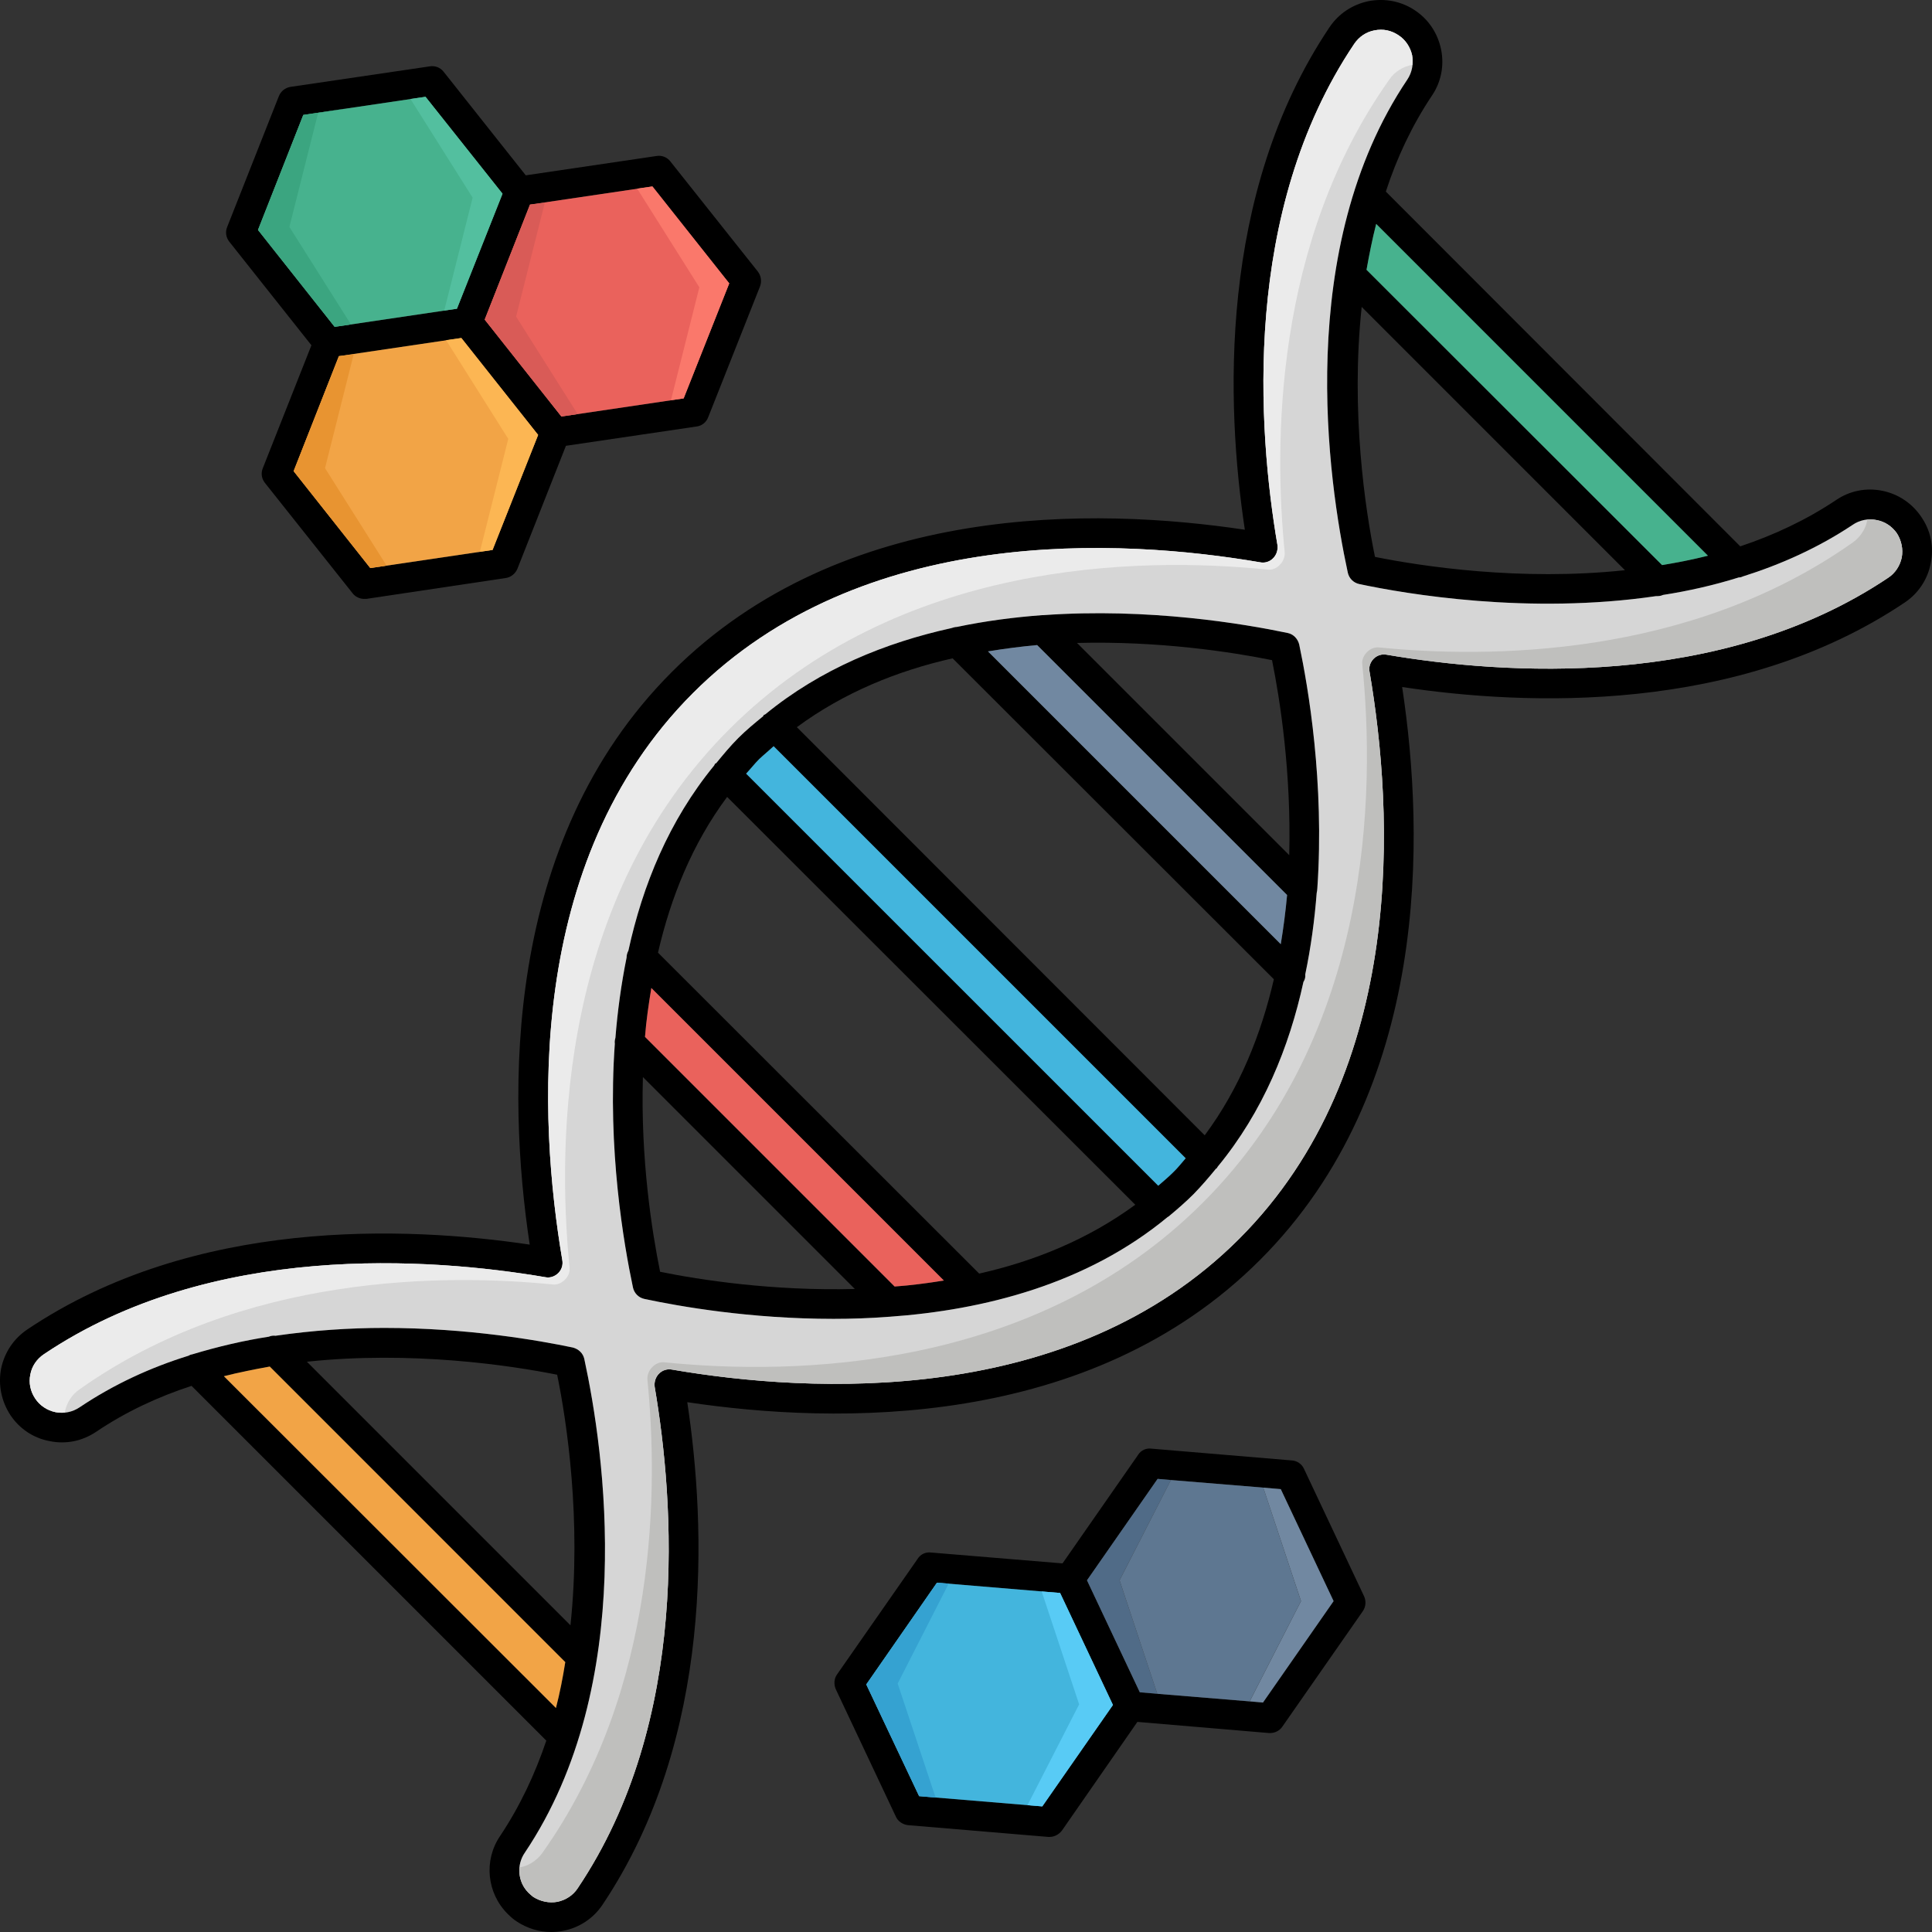
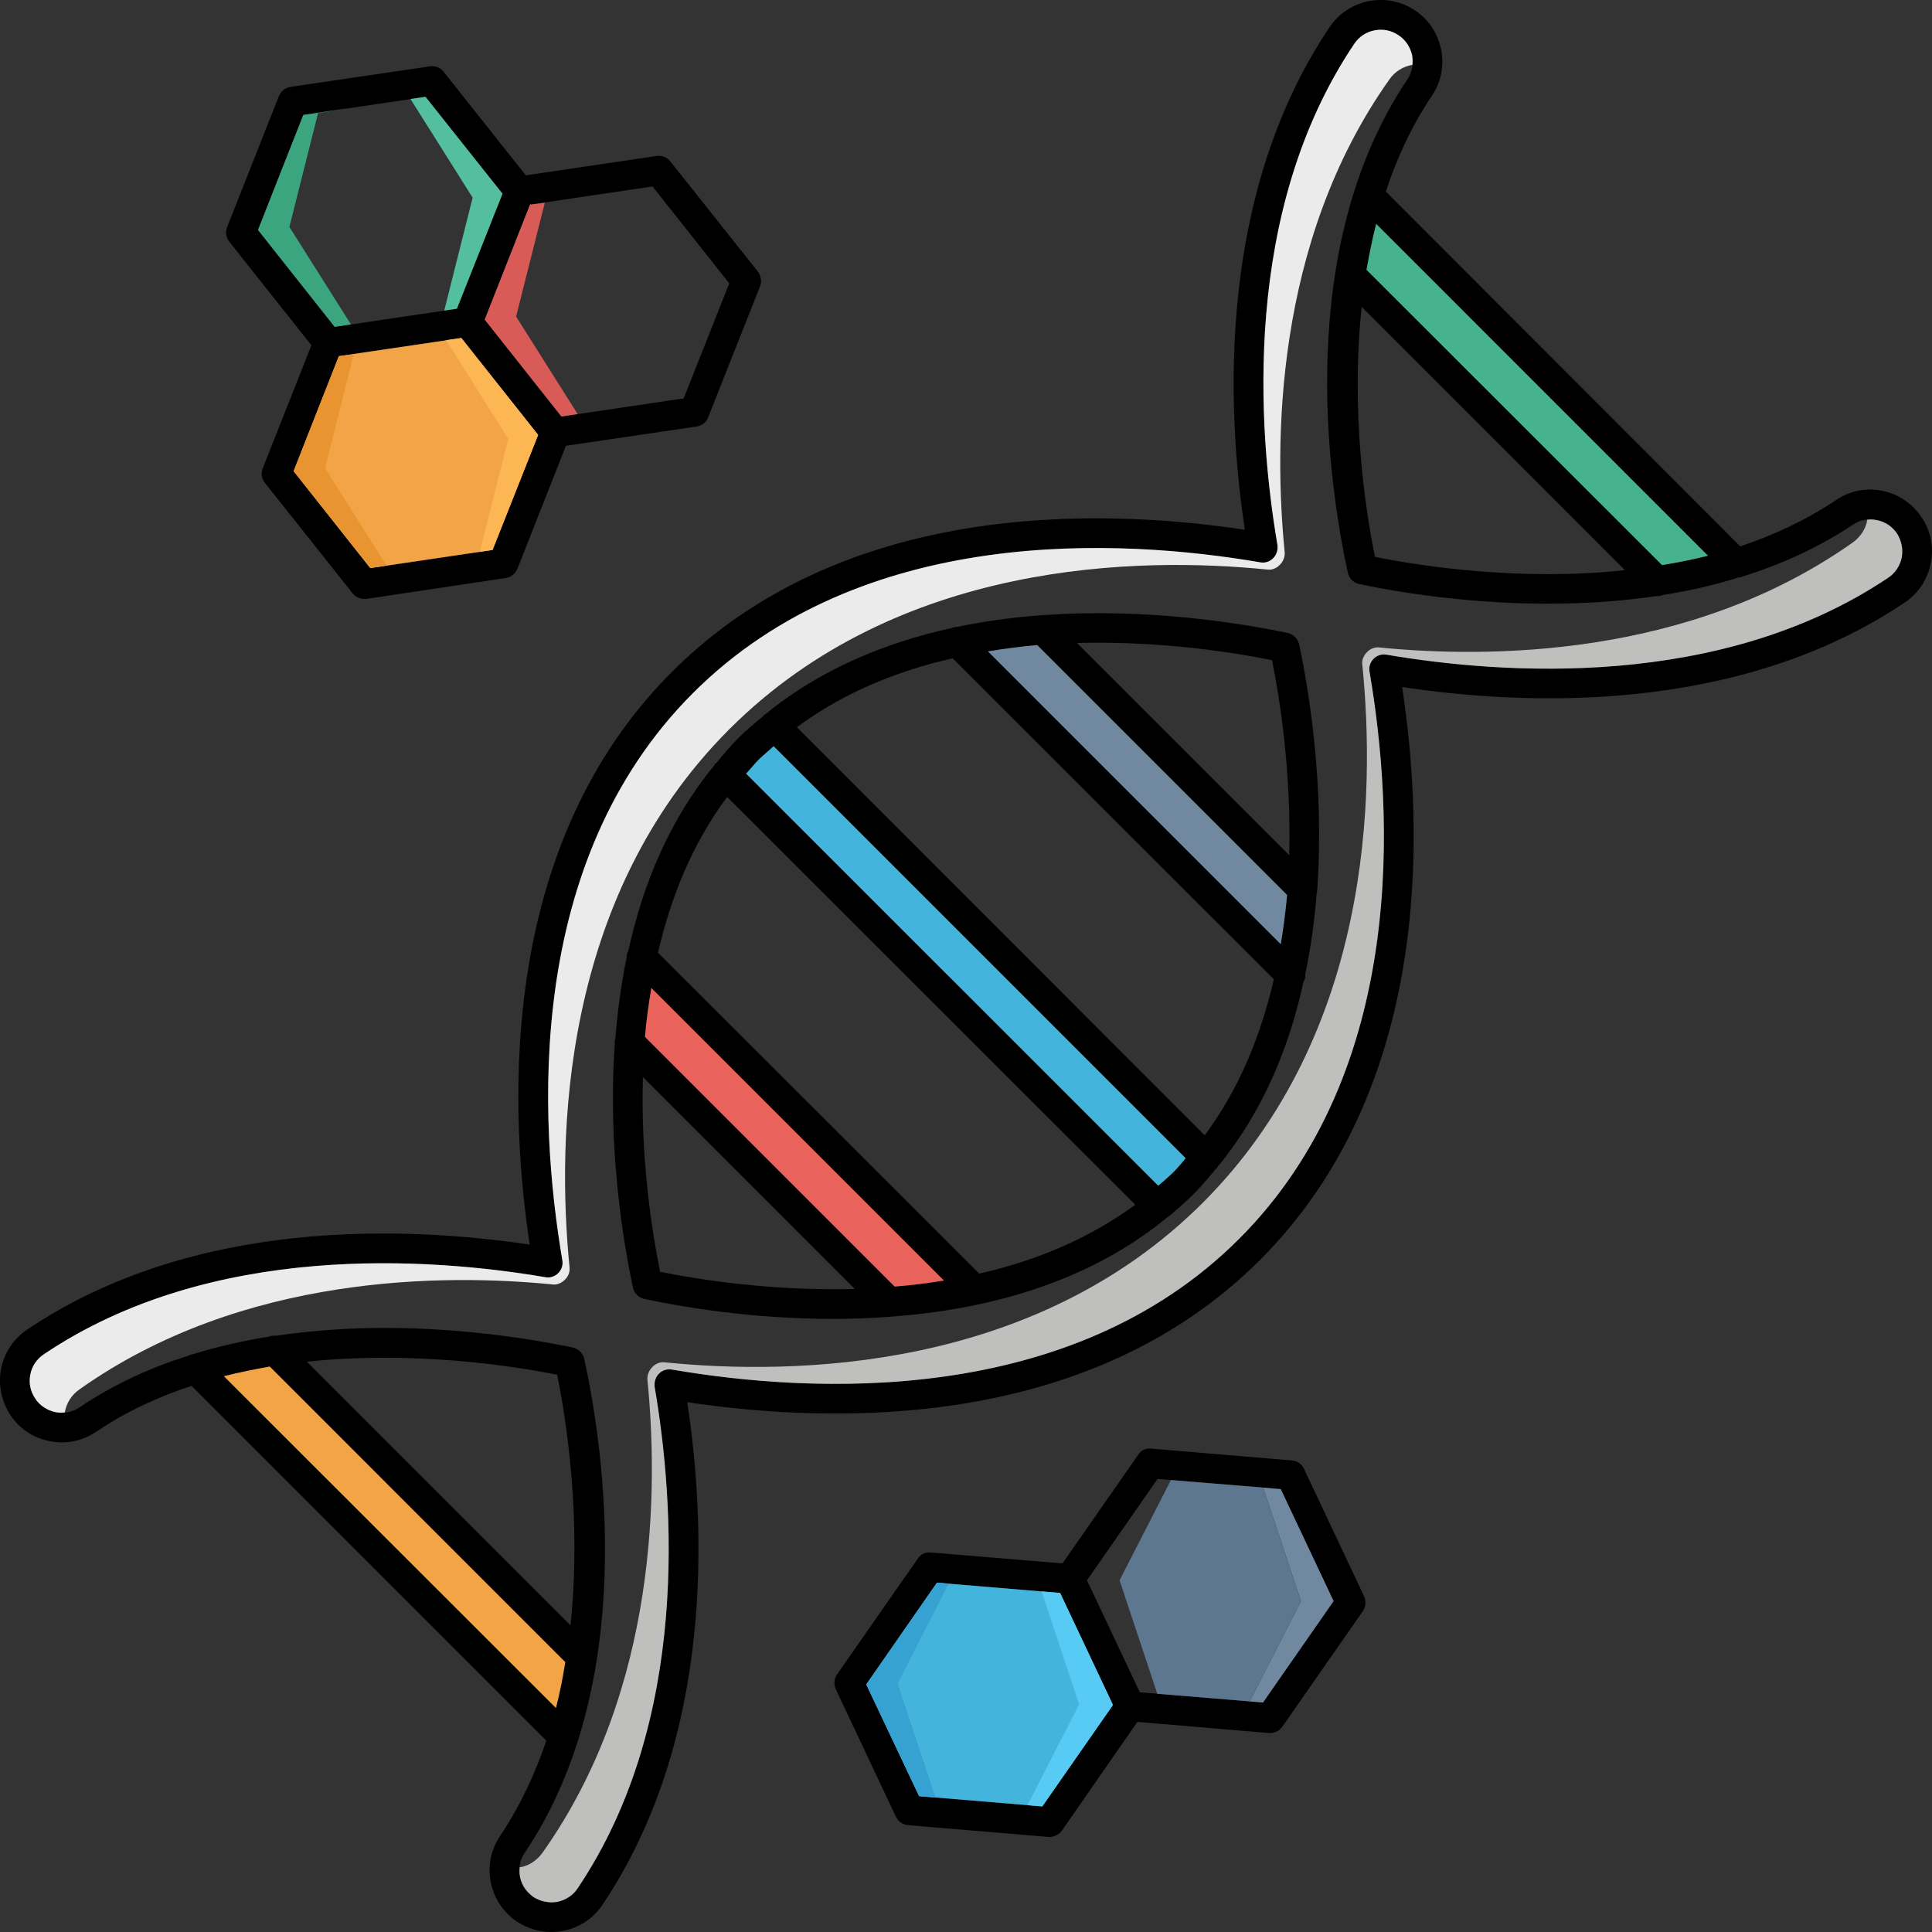
<svg xmlns="http://www.w3.org/2000/svg" width="52" height="52" viewBox="0 0 52 52" fill="none">
  <rect x="0" y="0" width="52" height="52" fill="#333333" stroke="none" />
  <path d="M34.968 17.346C34.951 17.27 34.913 17.201 34.858 17.147C34.803 17.092 34.734 17.054 34.659 17.037C33.497 16.793 30.922 16.354 28.078 16.557H28.045C27.29 16.614 26.526 16.712 25.754 16.874C25.705 16.874 25.657 16.89 25.6 16.907C23.836 17.297 22.09 18.004 20.603 19.222L20.554 19.247C20.546 19.255 20.546 19.271 20.538 19.279C20.31 19.466 20.082 19.653 19.871 19.864C19.652 20.084 19.465 20.311 19.278 20.539C19.27 20.547 19.254 20.547 19.246 20.555L19.221 20.604C18.003 22.091 17.296 23.829 16.914 25.585C16.881 25.65 16.865 25.706 16.865 25.771C16.719 26.495 16.621 27.218 16.564 27.933C16.548 27.99 16.54 28.038 16.548 28.095C16.345 30.939 16.792 33.499 17.035 34.652C17.068 34.807 17.19 34.929 17.344 34.961C18.295 35.164 20.196 35.498 22.431 35.498C22.91 35.498 23.414 35.481 23.926 35.441H23.934C26.477 35.262 29.248 34.563 31.434 32.751H31.442C31.677 32.556 31.913 32.353 32.132 32.134C32.344 31.914 32.539 31.687 32.725 31.459C32.734 31.451 32.742 31.451 32.75 31.443C32.758 31.435 32.766 31.41 32.774 31.402C33.993 29.924 34.7 28.185 35.082 26.43C35.123 26.365 35.139 26.3 35.131 26.227C35.285 25.487 35.383 24.756 35.439 24.033C35.447 23.992 35.456 23.951 35.456 23.911C35.651 21.067 35.212 18.499 34.968 17.346ZM17.767 34.23C17.547 33.149 17.239 31.191 17.304 28.989L23.008 34.693C20.798 34.75 18.839 34.449 17.767 34.23ZM24.08 34.628L17.361 27.908C17.393 27.478 17.458 27.031 17.531 26.592L25.405 34.466C24.958 34.539 24.519 34.596 24.08 34.628ZM26.355 34.279L17.71 25.641C18.051 24.163 18.628 22.716 19.571 21.449L30.556 32.426C29.28 33.361 27.834 33.946 26.355 34.279ZM31.564 31.565C31.442 31.687 31.304 31.8 31.174 31.914L20.082 20.823C20.204 20.693 20.31 20.555 20.432 20.433C20.562 20.311 20.692 20.206 20.822 20.084L31.913 31.175C31.799 31.305 31.694 31.443 31.564 31.565ZM32.425 30.557L21.448 19.572C22.715 18.637 24.161 18.052 25.64 17.719L34.286 26.357C33.944 27.835 33.367 29.29 32.425 30.557ZM34.472 25.414L26.591 17.532C27.038 17.459 27.477 17.402 27.915 17.362L34.643 24.09C34.602 24.528 34.546 24.967 34.472 25.414ZM34.7 23.017L28.988 17.305C31.198 17.248 33.156 17.549 34.237 17.768C34.456 18.849 34.757 20.807 34.7 23.017Z" fill="black" />
  <path d="M25.404 34.465C24.957 34.538 24.518 34.595 24.079 34.627L17.36 27.908C17.393 27.478 17.458 27.031 17.531 26.592L25.404 34.465Z" fill="#EA625C" />
  <path d="M51.714 13.916C51.471 13.551 51.097 13.299 50.666 13.21C50.227 13.12 49.781 13.21 49.415 13.461C48.611 13.998 47.741 14.404 46.839 14.705L37.3 5.157C37.593 4.256 37.999 3.386 38.535 2.582C38.787 2.216 38.876 1.769 38.787 1.33C38.698 0.9 38.454 0.526 38.088 0.282C37.714 0.03 37.276 -0.051 36.837 0.03C36.406 0.12 36.032 0.363 35.781 0.737C32.774 5.222 33.002 10.926 33.505 14.258C29.5 13.656 22.674 13.494 18.084 18.085C13.501 22.668 13.655 29.501 14.257 33.499C10.925 33.003 5.221 32.767 0.736 35.782C0.362 36.034 0.119 36.407 0.029 36.838C-0.052 37.277 0.037 37.716 0.281 38.089C0.525 38.455 0.899 38.707 1.337 38.788C1.776 38.878 2.215 38.788 2.589 38.536C3.385 38 4.254 37.594 5.156 37.301L14.704 46.849C14.403 47.742 13.997 48.612 13.46 49.416C13.014 50.074 13.103 50.952 13.664 51.513C13.737 51.586 13.818 51.659 13.907 51.716C14.192 51.903 14.508 52 14.834 52C14.939 52 15.053 51.992 15.159 51.968C15.589 51.886 15.971 51.634 16.215 51.269C19.229 46.775 19.002 41.071 18.498 37.74C22.504 38.341 29.329 38.496 33.912 33.913C38.503 29.322 38.348 22.497 37.739 18.491C41.07 18.995 46.782 19.23 51.267 16.216C51.633 15.972 51.885 15.59 51.966 15.16C52.056 14.721 51.966 14.282 51.714 13.916ZM45.97 14.957C45.555 15.062 45.141 15.143 44.735 15.209L36.78 7.262C36.853 6.856 36.934 6.441 37.04 6.027L45.97 14.957ZM43.735 15.347C40.916 15.647 38.267 15.241 37.008 14.989C36.748 13.73 36.349 11.081 36.65 8.261L43.735 15.347ZM6.026 37.041C6.44 36.936 6.854 36.854 7.261 36.781L15.215 44.736C15.15 45.15 15.069 45.565 14.964 45.971L6.026 37.041ZM8.26 36.651C11.08 36.351 13.737 36.749 14.996 37.001C15.256 38.268 15.654 40.917 15.354 43.745L8.26 36.651ZM50.821 15.55C46.303 18.581 40.428 18.15 37.324 17.622C37.262 17.61 37.197 17.613 37.137 17.631C37.076 17.649 37.02 17.683 36.975 17.727C36.877 17.825 36.837 17.955 36.861 18.077C37.503 21.831 37.901 28.794 33.351 33.344C28.801 37.894 21.829 37.504 18.084 36.862C18.021 36.85 17.956 36.855 17.894 36.874C17.833 36.894 17.778 36.929 17.734 36.976C17.645 37.066 17.604 37.196 17.62 37.326C18.149 40.421 18.587 46.304 15.549 50.822C15.427 51.009 15.232 51.139 15.004 51.188C14.777 51.228 14.549 51.179 14.354 51.057C14.313 51.025 14.265 50.984 14.224 50.944C13.94 50.659 13.891 50.204 14.127 49.863C17.174 45.321 16.264 39.056 15.727 36.578C15.71 36.503 15.672 36.434 15.617 36.38C15.563 36.325 15.494 36.287 15.419 36.269C14.525 36.083 12.607 35.741 10.34 35.741C9.414 35.741 8.423 35.806 7.415 35.953C7.358 35.944 7.293 35.953 7.236 35.977C6.554 36.083 5.863 36.245 5.189 36.448C5.148 36.456 5.116 36.464 5.075 36.489C4.051 36.806 3.06 37.261 2.142 37.878C2.048 37.941 1.943 37.986 1.832 38.008C1.721 38.031 1.607 38.031 1.496 38.009C1.385 37.987 1.279 37.943 1.185 37.88C1.091 37.818 1.01 37.737 0.947 37.642C0.817 37.447 0.769 37.22 0.817 36.992C0.858 36.773 0.988 36.578 1.183 36.448C5.693 33.417 11.575 33.848 14.679 34.376C14.801 34.401 14.931 34.36 15.029 34.262C15.073 34.217 15.106 34.162 15.125 34.101C15.143 34.04 15.146 33.975 15.134 33.913C14.5 30.167 14.102 23.204 18.652 18.654C23.203 14.103 30.166 14.493 33.92 15.135C34.042 15.16 34.18 15.119 34.269 15.022C34.359 14.932 34.399 14.802 34.383 14.672C33.855 11.568 33.416 5.694 36.447 1.184C36.577 0.989 36.772 0.859 36.991 0.819C37.227 0.77 37.446 0.819 37.641 0.949C37.828 1.07 37.958 1.265 38.007 1.485C38.048 1.72 38.007 1.948 37.877 2.143C34.83 6.677 35.74 12.933 36.276 15.412C36.309 15.566 36.431 15.688 36.585 15.72C37.853 15.989 41.143 16.549 44.572 16.045H44.605C44.654 16.045 44.71 16.037 44.759 16.013C45.442 15.907 46.124 15.753 46.798 15.542C46.839 15.542 46.872 15.534 46.904 15.517C47.936 15.192 48.935 14.745 49.862 14.128C50.049 13.998 50.284 13.949 50.512 13.998C50.731 14.038 50.926 14.168 51.056 14.355C51.178 14.55 51.227 14.778 51.186 15.005C51.137 15.233 51.007 15.428 50.821 15.55Z" fill="black" />
  <path d="M15.214 44.736C15.149 45.15 15.068 45.565 14.963 45.971L6.026 37.041C6.44 36.936 6.854 36.854 7.261 36.781L15.214 44.736Z" fill="#F2A446" />
  <path d="M45.969 14.957C45.554 15.062 45.14 15.143 44.734 15.209L36.78 7.262C36.853 6.856 36.934 6.441 37.04 6.027L45.969 14.957Z" fill="#47B28E" />
-   <path d="M51.056 14.355C50.926 14.168 50.731 14.038 50.512 13.998C50.284 13.949 50.049 13.998 49.862 14.128C48.935 14.745 47.936 15.192 46.904 15.517C46.872 15.534 46.839 15.542 46.799 15.542C46.124 15.753 45.442 15.907 44.759 16.013C44.71 16.037 44.654 16.045 44.605 16.045H44.572C41.143 16.549 37.853 15.989 36.585 15.72C36.509 15.704 36.44 15.666 36.385 15.612C36.33 15.557 36.292 15.487 36.276 15.412C35.74 12.933 34.83 6.677 37.877 2.143C38.007 1.948 38.048 1.72 38.007 1.485C37.958 1.265 37.828 1.07 37.641 0.948C37.446 0.818 37.227 0.77 36.991 0.818C36.772 0.859 36.577 0.989 36.447 1.184C33.416 5.694 33.855 11.568 34.383 14.672C34.399 14.802 34.359 14.932 34.269 15.022C34.18 15.119 34.042 15.16 33.92 15.135C30.166 14.493 23.203 14.103 18.652 18.654C14.102 23.204 14.501 30.167 15.134 33.913C15.146 33.975 15.143 34.04 15.125 34.101C15.106 34.162 15.073 34.217 15.029 34.262C14.931 34.36 14.801 34.401 14.679 34.376C11.575 33.848 5.693 33.417 1.183 36.448C0.988 36.578 0.858 36.773 0.817 36.992C0.769 37.22 0.817 37.447 0.947 37.642C1.01 37.737 1.091 37.818 1.185 37.88C1.279 37.943 1.385 37.987 1.496 38.009C1.607 38.031 1.721 38.031 1.832 38.008C1.943 37.986 2.048 37.941 2.142 37.878C3.06 37.261 4.051 36.806 5.075 36.489C5.116 36.464 5.148 36.456 5.189 36.448C5.863 36.245 6.554 36.082 7.236 35.977C7.293 35.952 7.358 35.944 7.415 35.952C8.423 35.806 9.414 35.741 10.34 35.741C12.607 35.741 14.525 36.082 15.419 36.269C15.573 36.31 15.695 36.424 15.727 36.578C16.264 39.056 17.174 45.321 14.127 49.863C13.891 50.204 13.94 50.659 14.224 50.944C14.265 50.984 14.314 51.025 14.354 51.057C14.549 51.179 14.777 51.228 15.004 51.187C15.232 51.139 15.427 51.009 15.549 50.822C18.587 46.304 18.149 40.421 17.621 37.326C17.604 37.196 17.645 37.066 17.734 36.976C17.824 36.879 17.962 36.838 18.084 36.862C21.829 37.504 28.801 37.894 33.351 33.344C37.901 28.794 37.503 21.831 36.861 18.077C36.837 17.955 36.878 17.825 36.975 17.727C37.02 17.683 37.076 17.649 37.137 17.631C37.197 17.613 37.262 17.609 37.325 17.622C40.428 18.15 46.303 18.581 50.821 15.55C51.008 15.428 51.138 15.233 51.186 15.005C51.227 14.778 51.178 14.55 51.056 14.355ZM35.456 23.911C35.456 23.951 35.447 23.992 35.439 24.033C35.383 24.756 35.285 25.487 35.131 26.226C35.139 26.299 35.123 26.364 35.082 26.43C34.7 28.185 33.993 29.923 32.774 31.402C32.766 31.41 32.758 31.435 32.75 31.443C32.742 31.451 32.734 31.451 32.725 31.459C32.539 31.687 32.344 31.914 32.132 32.133C31.913 32.353 31.677 32.556 31.442 32.751H31.434C29.248 34.563 26.477 35.262 23.934 35.441H23.926C23.414 35.481 22.91 35.497 22.431 35.497C20.196 35.497 18.295 35.164 17.344 34.961C17.268 34.945 17.199 34.907 17.144 34.852C17.09 34.798 17.052 34.728 17.036 34.652C16.792 33.499 16.345 30.939 16.548 28.095C16.54 28.038 16.548 27.99 16.564 27.933C16.621 27.218 16.719 26.494 16.865 25.771C16.865 25.706 16.881 25.649 16.914 25.584C17.296 23.829 18.003 22.091 19.221 20.604L19.246 20.555C19.254 20.547 19.27 20.547 19.278 20.539C19.465 20.311 19.652 20.084 19.871 19.864C20.082 19.653 20.31 19.466 20.538 19.279C20.546 19.271 20.546 19.255 20.554 19.247L20.603 19.222C22.09 18.004 23.836 17.297 25.6 16.907C25.657 16.89 25.705 16.874 25.754 16.874C26.526 16.712 27.29 16.614 28.045 16.557H28.078C30.922 16.354 33.497 16.793 34.659 17.037C34.814 17.069 34.928 17.191 34.968 17.345C35.212 18.499 35.651 21.067 35.456 23.911Z" fill="#D6D6D6" />
  <path d="M51.186 15.005C51.137 15.233 51.007 15.428 50.821 15.55C46.303 18.581 40.428 18.15 37.324 17.622C37.262 17.61 37.197 17.613 37.137 17.631C37.076 17.65 37.02 17.683 36.975 17.727C36.877 17.825 36.837 17.955 36.861 18.077C37.503 21.831 37.901 28.794 33.351 33.344C28.801 37.894 21.829 37.504 18.084 36.862C18.021 36.85 17.956 36.855 17.894 36.874C17.833 36.894 17.778 36.929 17.734 36.976C17.645 37.066 17.604 37.196 17.62 37.326C18.149 40.421 18.587 46.304 15.549 50.822C15.427 51.009 15.232 51.139 15.004 51.188C14.777 51.228 14.549 51.179 14.354 51.057C14.313 51.025 14.265 50.984 14.224 50.944C14.037 50.757 13.956 50.505 13.989 50.253C14.013 50.253 14.037 50.253 14.062 50.245C14.281 50.188 14.468 50.05 14.598 49.871C17.734 45.451 17.71 39.983 17.425 37.131C17.417 37.009 17.466 36.887 17.555 36.797C17.645 36.7 17.775 36.651 17.889 36.667C21.342 37.017 27.826 36.919 32.376 32.369C36.926 27.819 37.016 21.343 36.666 17.882C36.65 17.768 36.699 17.646 36.796 17.549C36.886 17.459 37.008 17.41 37.129 17.427C39.989 17.711 45.45 17.727 49.87 14.599C50.049 14.469 50.187 14.282 50.244 14.063C50.252 14.038 50.252 14.014 50.252 13.99C50.341 13.973 50.422 13.982 50.512 13.998C50.731 14.038 50.926 14.168 51.056 14.355C51.178 14.55 51.227 14.778 51.186 15.005Z" fill="#BFBFBD" />
  <path d="M38.015 1.745C37.892 1.766 37.773 1.811 37.667 1.878C37.561 1.945 37.469 2.032 37.398 2.135C34.269 6.547 34.294 12.007 34.578 14.867C34.586 14.989 34.538 15.111 34.448 15.2C34.359 15.298 34.229 15.347 34.115 15.33C30.654 14.981 24.178 15.078 19.628 19.629C15.077 24.179 14.988 30.655 15.329 34.108C15.345 34.23 15.297 34.352 15.207 34.441C15.11 34.539 14.988 34.587 14.874 34.571C12.014 34.287 6.546 34.27 2.134 37.399C2.031 37.471 1.944 37.562 1.877 37.668C1.81 37.774 1.765 37.893 1.744 38.016C1.654 38.024 1.573 38.024 1.492 38.008C1.264 37.959 1.069 37.829 0.947 37.642C0.817 37.447 0.769 37.22 0.817 36.992C0.858 36.773 0.988 36.578 1.183 36.448C5.693 33.417 11.575 33.848 14.679 34.376C14.801 34.401 14.931 34.36 15.029 34.262C15.073 34.217 15.106 34.162 15.125 34.101C15.143 34.04 15.146 33.975 15.134 33.913C14.501 30.167 14.102 23.204 18.652 18.654C23.203 14.103 30.166 14.493 33.92 15.135C34.042 15.16 34.18 15.119 34.269 15.022C34.359 14.932 34.399 14.802 34.383 14.672C33.855 11.568 33.416 5.694 36.447 1.184C36.577 0.989 36.772 0.859 36.991 0.818C37.227 0.77 37.446 0.818 37.641 0.948C37.828 1.07 37.958 1.265 38.007 1.485C38.023 1.574 38.023 1.664 38.015 1.745Z" fill="#EBEBEB" />
  <path d="M34.642 24.089C34.602 24.527 34.545 24.966 34.472 25.413L26.591 17.532C27.038 17.459 27.477 17.402 27.915 17.362L34.642 24.089Z" fill="#7188A1" />
  <path d="M31.913 31.175C31.799 31.305 31.694 31.443 31.564 31.565C31.442 31.687 31.304 31.8 31.174 31.914L20.082 20.823C20.204 20.693 20.31 20.555 20.432 20.433C20.562 20.311 20.692 20.206 20.822 20.084L31.913 31.175Z" fill="#43B5DD" />
  <path d="M36.715 42.965L35.098 39.536C35.07 39.472 35.024 39.417 34.967 39.377C34.91 39.337 34.843 39.313 34.773 39.308L30.995 38.991C30.924 38.98 30.851 38.991 30.786 39.021C30.721 39.051 30.666 39.1 30.629 39.162L28.598 42.079L25.055 41.786C24.985 41.777 24.915 41.789 24.851 41.819C24.788 41.849 24.735 41.897 24.698 41.957L22.528 45.069C22.447 45.183 22.439 45.337 22.496 45.467L24.113 48.896C24.17 49.026 24.3 49.107 24.438 49.124L28.216 49.441H28.248C28.378 49.441 28.5 49.376 28.582 49.27L30.613 46.345L34.156 46.645H34.188C34.318 46.645 34.44 46.58 34.513 46.475L36.682 43.363C36.764 43.241 36.772 43.095 36.715 42.965ZM28.053 48.62L24.738 48.344L23.316 45.337L25.218 42.599L28.533 42.875L29.955 45.89L28.053 48.62ZM33.993 45.825L30.678 45.548L29.256 42.534L31.157 39.804L34.472 40.08L35.894 43.095L33.993 45.825Z" fill="black" />
  <path d="M29.954 45.889L28.053 48.619L24.738 48.343L23.316 45.337L25.218 42.599L28.532 42.875L29.954 45.889Z" fill="#43B5DD" />
  <path d="M29.955 45.889L28.053 48.619L27.655 48.587L27.663 48.57L29.045 45.873L28.037 42.835L28.533 42.875L29.955 45.889Z" fill="#58CBF5" />
  <path d="M25.177 48.367L25.185 48.384L24.738 48.343L23.316 45.337L25.218 42.599L25.534 42.623L24.161 45.313L25.177 48.367Z" fill="#35A2D1" />
  <path d="M35.894 43.094L33.993 45.824L33.636 45.792L35.017 43.094L34.001 40.04L34.472 40.08L35.894 43.094Z" fill="#7188A1" />
-   <path d="M30.133 42.534L31.149 45.588L30.678 45.548L29.256 42.534L31.157 39.804L31.515 39.836L30.133 42.534Z" fill="#506B87" />
  <path d="M35.016 43.094L33.635 45.792L31.149 45.589L30.134 42.534L31.515 39.836L34.001 40.039L35.016 43.094Z" fill="#5E7791" />
  <path d="M20.399 7.311L18.043 4.345C18 4.289 17.942 4.245 17.877 4.22C17.811 4.194 17.739 4.187 17.669 4.199L14.151 4.719L11.941 1.932C11.898 1.876 11.84 1.833 11.774 1.807C11.708 1.782 11.637 1.774 11.567 1.786L7.821 2.338C7.675 2.362 7.561 2.452 7.505 2.59L6.115 6.108C6.058 6.246 6.083 6.393 6.172 6.506L8.382 9.293L7.074 12.6C7.017 12.739 7.041 12.885 7.131 12.998L9.487 15.964C9.56 16.062 9.682 16.119 9.796 16.119H9.861L13.607 15.558C13.745 15.542 13.867 15.444 13.924 15.314L15.232 11.999L18.75 11.479C18.888 11.463 19.01 11.365 19.059 11.235L20.456 7.709C20.481 7.643 20.489 7.572 20.479 7.502C20.469 7.433 20.442 7.367 20.399 7.311ZM6.944 6.189L8.163 3.094L11.453 2.606L13.525 5.214L12.299 8.31L9.008 8.798L6.944 6.189ZM13.257 14.802L9.966 15.29L7.903 12.682L9.121 9.586L12.42 9.098L14.484 11.707L13.257 14.802ZM18.401 10.723L15.11 11.211L13.046 8.603L14.265 5.507L17.564 5.019L19.628 7.628L18.401 10.723Z" fill="black" />
  <path d="M14.483 11.706L13.257 14.802L9.966 15.289L7.903 12.681L9.121 9.586L12.42 9.098L14.483 11.706Z" fill="#F2A446" />
-   <path d="M13.525 5.214L12.298 8.309L9.007 8.797L6.944 6.189L8.163 3.093L11.453 2.606L13.525 5.214Z" fill="#47B28E" />
  <path d="M13.525 5.214L12.298 8.309L11.957 8.358L12.721 5.32L11.047 2.663L11.453 2.606L13.525 5.214Z" fill="#53BF9F" />
  <path d="M9.446 8.732L9.007 8.797L6.944 6.189L8.163 3.094L9.349 2.915L8.561 3.045L7.789 6.108L9.446 8.732Z" fill="#3BA580" />
-   <path d="M19.627 7.627L18.4 10.723L15.11 11.21L13.046 8.602L14.265 5.507L17.563 5.019L19.627 7.627Z" fill="#EA625C" />
-   <path d="M19.627 7.627L18.4 10.723L18.059 10.771L18.823 7.733L17.149 5.076L17.555 5.019L19.627 7.627Z" fill="#FA786B" />
  <path d="M15.548 11.145L15.11 11.21L13.046 8.602L14.265 5.507L14.663 5.458L13.891 8.521L15.548 11.145Z" fill="#D95B57" />
  <path d="M14.484 11.706L13.257 14.802L12.916 14.85L13.68 11.812L12.006 9.155L12.412 9.098L14.484 11.706Z" fill="#FCB653" />
  <path d="M10.405 15.224L9.966 15.289L7.903 12.681L9.121 9.586L9.519 9.537L8.748 12.6L10.405 15.224Z" fill="#E89431" />
</svg>